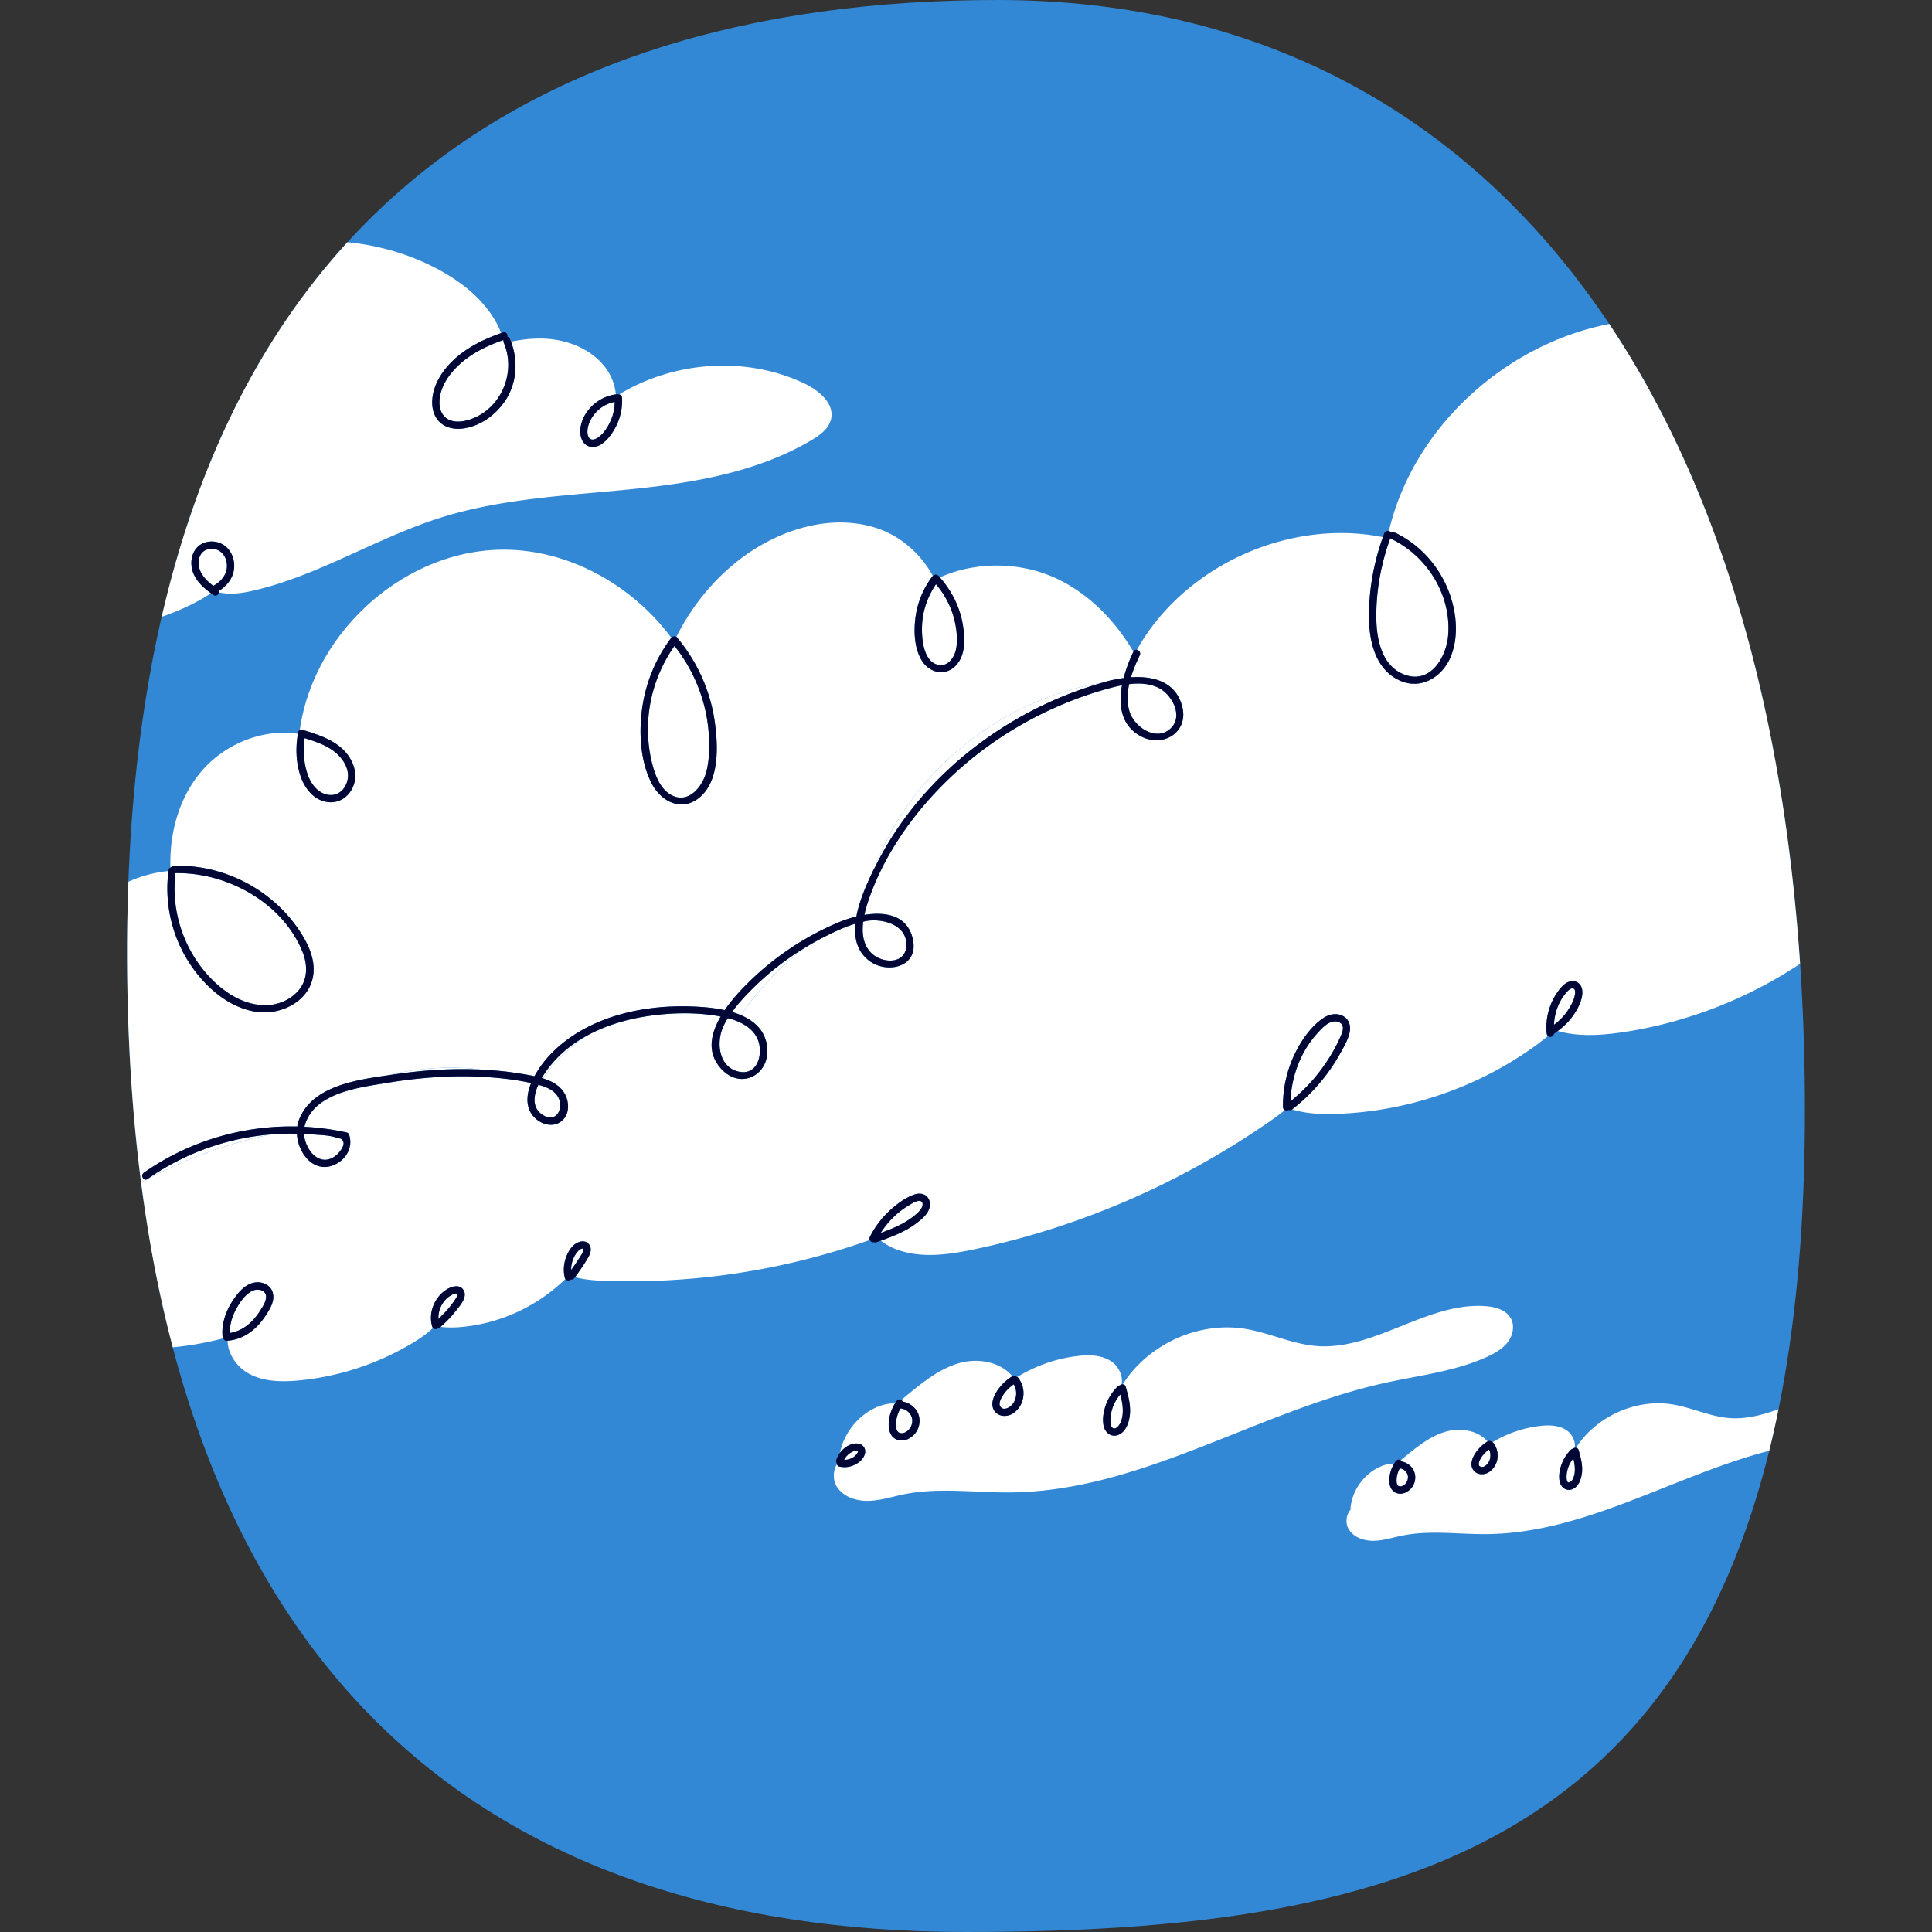
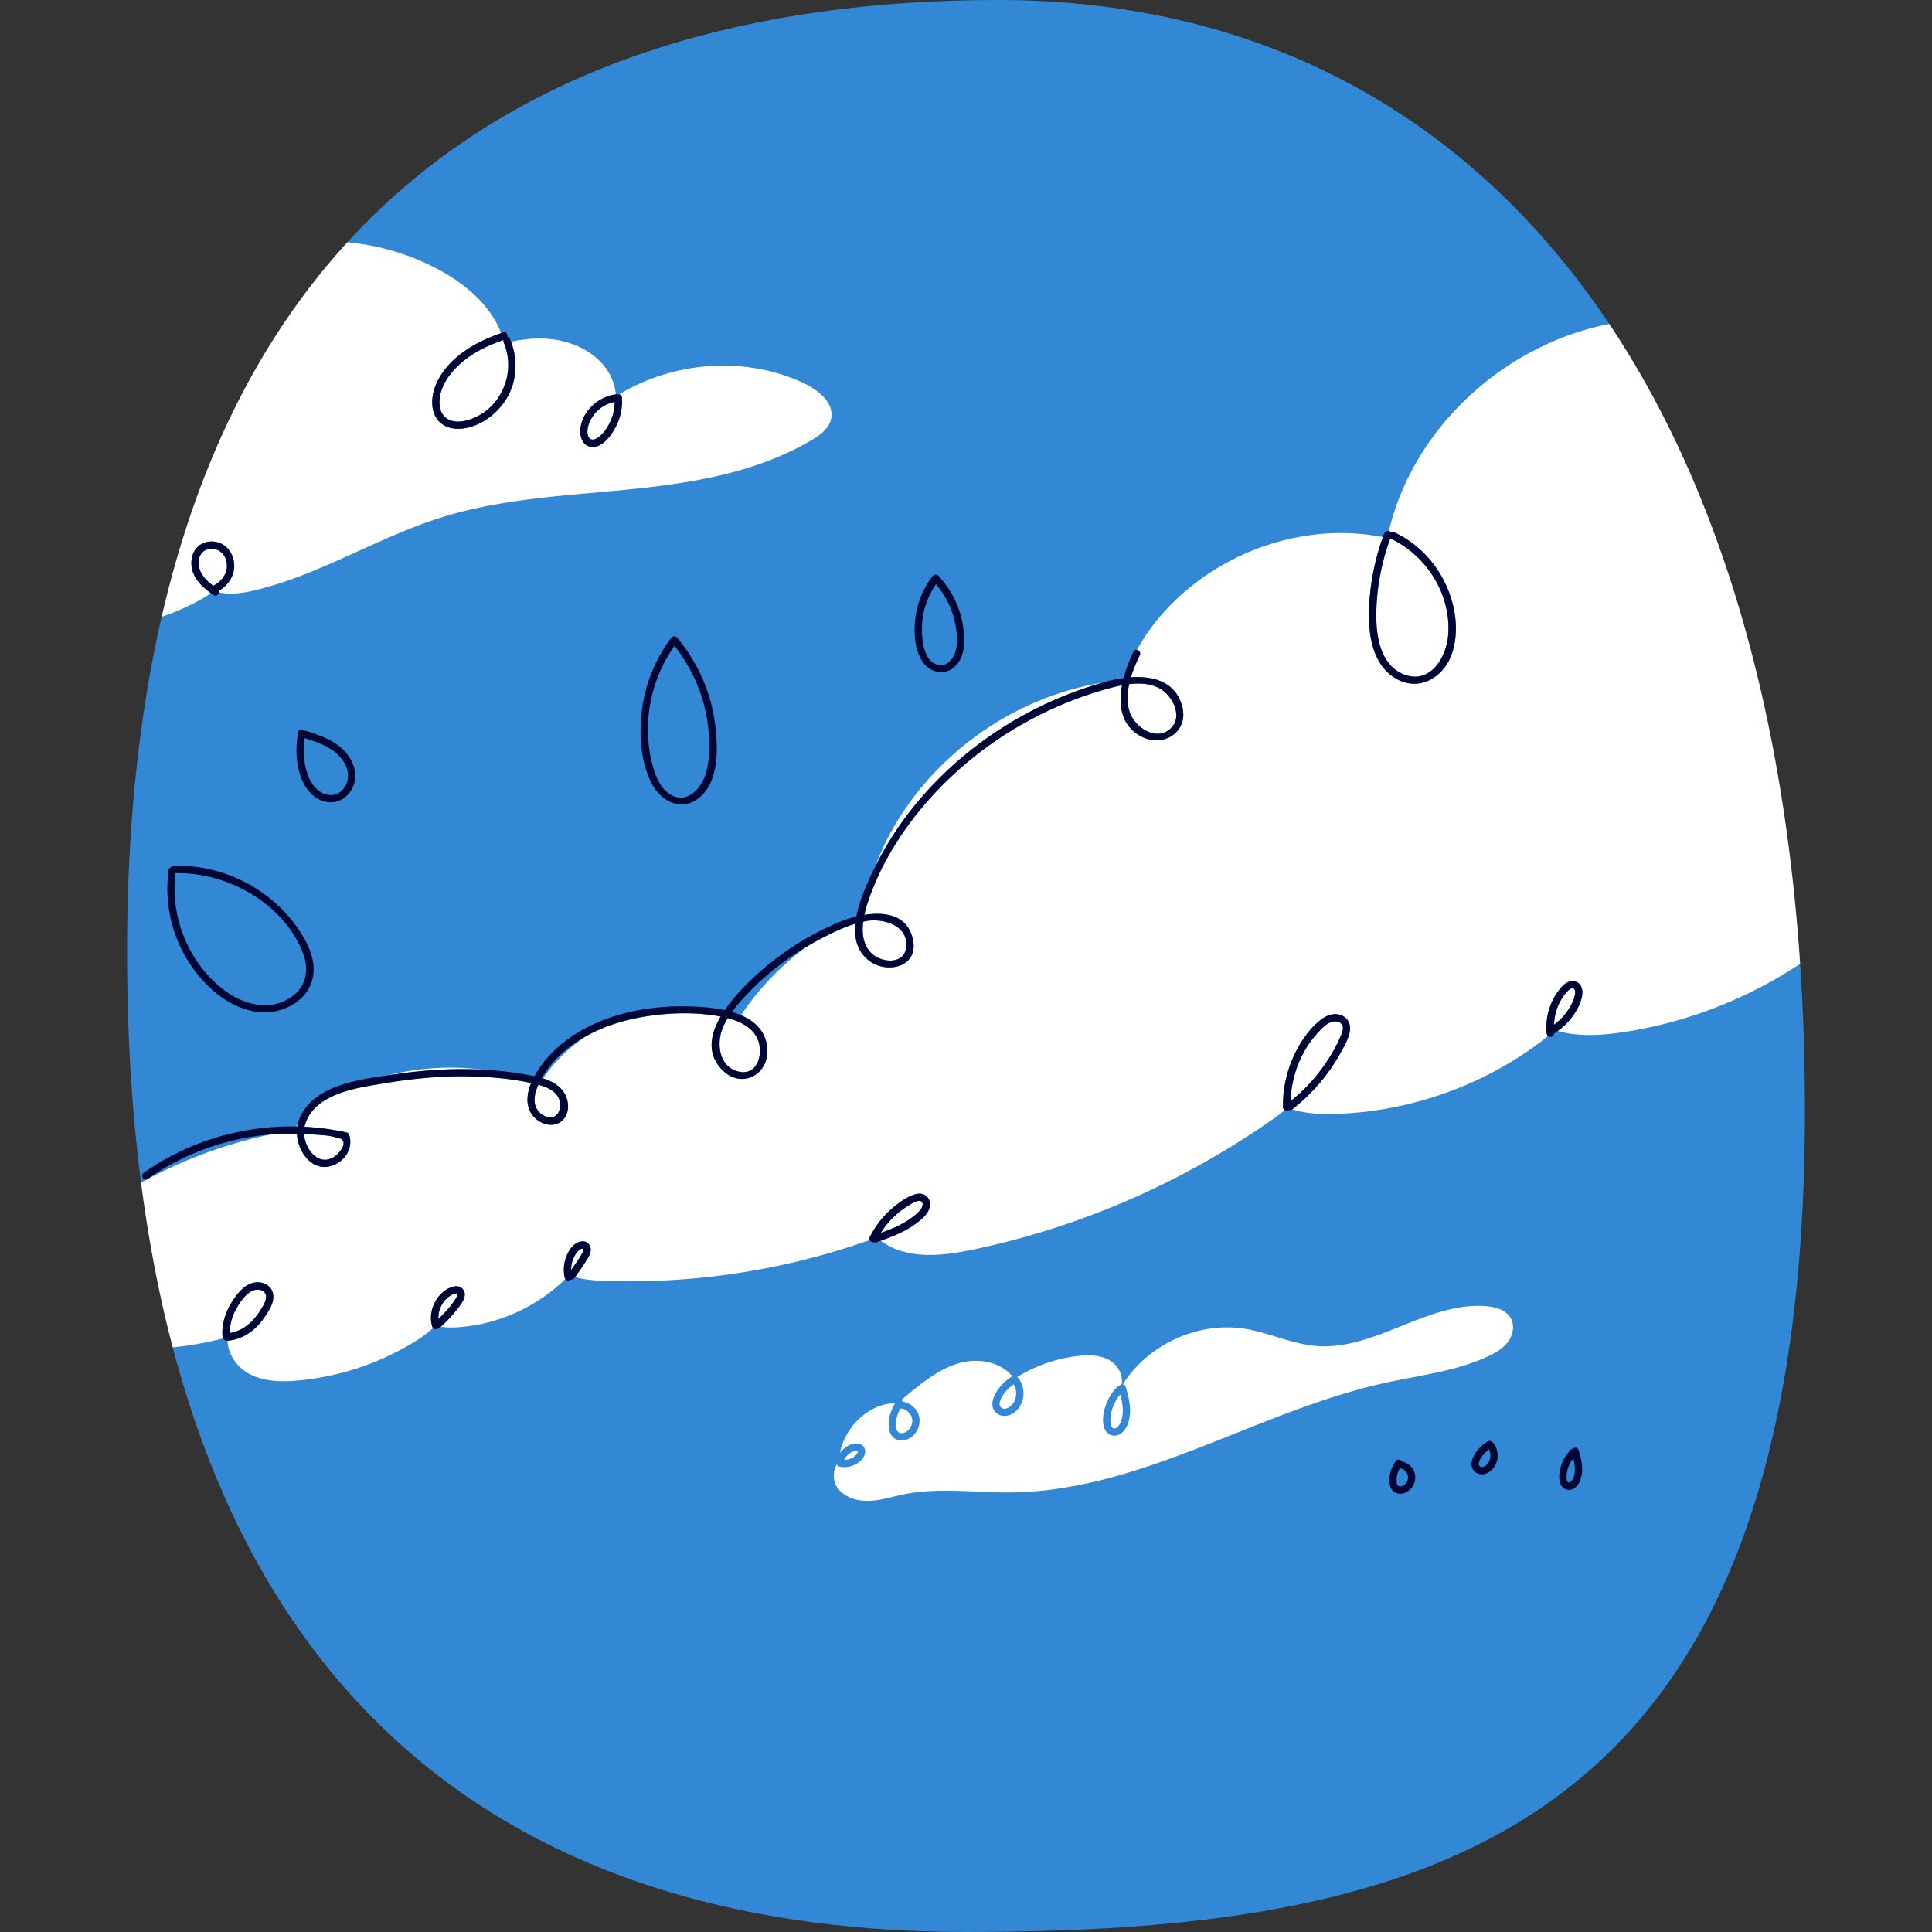
<svg xmlns="http://www.w3.org/2000/svg" version="1.1" width="512" height="512" x="0" y="0" viewBox="0 0 453.543 453.543" style="enable-background:new 0 0 512 512" xml:space="preserve" class="">
  <rect x="0" y="0" width="453.543" height="453.543" fill="#333333" stroke="none" />
  <g>
    <path fill="#3288d4" d="M226.771 453.543c-114.642 0-196.939-63.32-196.939-230.078C29.832 56.706 119.647 0 234.289 0s189.422 94.004 189.422 260.763-82.297 192.78-196.94 192.78z" opacity="1" data-original="#3288d4" />
    <g fill="#fff">
-       <path d="M166.232 170.644c-.779-6.927-3.565-13.56-7.899-19.009-3.604 5.143-5.777 11.183-6.161 17.473-.203 3.333.069 6.688.868 9.932.685 2.78 1.893 6.186 4.598 7.62 4.059 2.153 7.344-2.096 8.207-5.609.821-3.338.769-7.009.387-10.407zM128.333 251.294c-.37.514-.77 1.117-1.15 1.773l.305.09c2.696-4.014 6.225-7.372 10.254-10.004a32.27 32.27 0 0 0-2.411 1.45c-2.69 1.802-5.102 4.059-6.998 6.691zM78.632 176.556c-2.045-1.664-4.632-2.494-7.114-3.282-.414 2.941-.225 6.031.812 8.813.843 2.262 2.687 4.492 5.293 4.546 2.255.047 3.827-1.933 4.04-4.052.242-2.396-1.249-4.575-3.031-6.025zM171.844 237.563c.723.212 1.426.464 2.104.754l.13-.2c4.056-6.028 9.166-11.32 14.973-15.686a65.576 65.576 0 0 0-12.564 9.836c-1.625 1.635-3.262 3.387-4.643 5.296zM219.722 137.142c-1.867 2.766-3.044 5.955-3.247 9.305-.18 2.969.112 9.049 3.958 9.667 2.087.336 3.511-1.682 3.941-3.459.431-1.779.292-3.776-.002-5.566-.604-3.678-2.233-7.117-4.65-9.947zM41.203 204.972c-.879 6.943.806 14.09 4.572 19.978 3.424 5.354 9.179 10.646 15.834 11.012 2.986.164 6.045-.899 8.134-3.078 2.632-2.746 2.551-6.448 1.134-9.785-4.815-11.332-17.661-18.35-29.674-18.127zM203.017 214.413l.016-.179-.043.191z" fill="#ffffff" opacity="1" data-original="#ffffff" class="" />
-       <path d="M63.68 266.302a58.925 58.925 0 0 0-29.045 10.475c-.906.636-1.761-.851-.865-1.48 10.488-7.366 23.088-11.096 35.753-10.85l.342-.48c.071-.324.157-.644.272-.952 2.992-8.01 13.328-9.484 20.918-10.581a61.112 61.112 0 0 1 22.283-1.323c3.033.161 6.061.462 9.068.967.956.16 2.003.332 3.059.555 3.427-6.272 9.671-10.671 16.218-13.195 7.294-2.812 15.367-3.597 23.125-3.038 1.665.12 3.505.337 5.318.73 1.387-2.036 3.034-3.894 4.487-5.398a67.285 67.285 0 0 1 22.268-15.214 27.918 27.918 0 0 1 4.156-1.357c.694-3.743 2.414-7.553 3.722-10.348.24-.513.531-.999.783-1.507a57.187 57.187 0 0 1 3.247-7.273c10.002-18.743 29.066-32.361 50.031-35.778.223-.063.44-.147.663-.208a32.53 32.53 0 0 1 4.295-.877c.576-2.231 1.427-4.377 2.292-6.171-4.145-7.032-9.838-13.004-17.081-16.716-8.686-4.451-19.637-4.656-28.374-.726l.072.054c2.718 3.057 4.602 6.812 5.309 10.852.559 3.195.797 7.319-1.655 9.831-2.446 2.506-6.081 1.694-7.878-1.121-1.848-2.895-1.992-7.019-1.539-10.319a20.24 20.24 0 0 1 3.997-9.6l.066-.057c-2.75-5.103-7.504-9.323-13.035-11.168-10.461-3.489-22.244.021-31.187 6.472-6.79 4.898-12.241 11.524-15.99 19.005a.803.803 0 0 1 .424.515l.111.091c4.602 5.663 7.572 12.443 8.532 19.685.706 5.33 1.056 13.141-3.303 17.128-4.244 3.882-9.341 1.396-11.639-3.165-2.576-5.113-2.924-11.579-2.197-17.162.796-6.115 3.151-11.936 6.872-16.854l.023-.02c-9.468-12.742-24.937-21.236-40.888-20.658-22.729.823-43.198 19.901-46.327 42.292.277-.127.63-.071.896.121l.369.038c3.431 1.091 7.085 2.296 9.517 5.108 1.818 2.101 2.821 4.969 1.856 7.685-.955 2.689-3.422 4.423-6.31 3.948-3.096-.51-5.129-3.139-6.115-5.941-1.124-3.196-1.232-6.724-.662-10.047-8.459-1.315-17.672 2.574-23.126 9.372-4.92 6.134-7.025 14.098-6.807 22.015l.117-.032a.796.796 0 0 1 .663-.367c7.884-.259 15.686 2.347 21.938 7.139a33.63 33.63 0 0 1 7.079 7.36c2.099 2.992 4.054 6.652 3.814 10.421-.425 6.678-7.503 10.277-13.556 9.331-7.131-1.115-13.068-6.926-16.534-12.968a32.087 32.087 0 0 1-3.968-20.067c-3.237.308-6.425 1.175-9.408 2.511a440.5 440.5 0 0 0-.312 16.483c0 19.441 1.133 37.458 3.29 54.151 8.872-4.88 18.392-8.582 28.264-10.837a57.362 57.362 0 0 1 2.292-.48z" fill="#ffffff" opacity="1" data-original="#ffffff" class="" />
      <path d="M78.483 257.148c-1.492.647-2.867 1.445-4.012 2.464a33.893 33.893 0 0 1 4.012-2.464zM105.681 306.672c.456-.575.892-1.174 1.287-1.793.167-.262.59-.941.355-1.163-.196-.186-.828.049-1.145.209-.498.25-.949.564-1.352.948a6.246 6.246 0 0 0-1.902 4.739c.983-.918 1.92-1.885 2.757-2.94zM309.878 251.441c1.908-2.52 3.587-5.276 4.843-8.181.323-.748.779-1.805.383-2.606-.33-.667-1.166-.927-1.864-.872-1.603.124-2.911 1.605-3.927 2.715-3.999 4.367-6.139 10.175-6.372 16.054 2.575-2.095 4.932-4.463 6.937-7.11zM216.324 283.624c.349-.585.492-1.666-.449-1.708-.863-.038-1.811.626-2.52 1.046-2.701 1.597-4.935 3.849-6.61 6.483 1.69-.619 3.369-1.268 4.956-2.122a18.83 18.83 0 0 0 2.497-1.585c.763-.585 1.628-1.28 2.126-2.114zM367.649 237.768c.889-1.227 1.807-2.741 2.063-4.259.07-.414.146-1.139-.27-1.409-.586-.379-1.409.525-1.742.904-1.827 2.08-2.774 4.812-2.907 7.565 1.072-.808 2.069-1.714 2.856-2.801z" fill="#ffffff" opacity="1" data-original="#ffffff" class="" />
      <path d="M52.236 313.688c-.241-2.929.753-5.828 2.338-8.263 1.269-1.949 3.049-4.164 5.542-4.388 1.065-.096 2.183.221 2.993.929.928.811 1.196 2.045.991 3.223-.218 1.259-.93 2.419-1.617 3.474-.689 1.057-1.473 2.068-2.381 2.946-1.818 1.759-4.134 2.95-6.674 3.126.049 3.131 2.195 6.218 5.039 7.758 3.497 1.894 7.689 1.944 11.649 1.574a63.516 63.516 0 0 0 27.292-9.131c1.482-.913 2.96-1.965 4.225-3.179l-.165-.31c-.481-1.616-.369-3.39.263-4.949.581-1.434 1.515-2.669 2.779-3.569 1.181-.841 3.31-1.65 4.297-.087 1.024 1.622-.802 3.617-1.736 4.816a27.603 27.603 0 0 1-3.637 3.827c1.484.187 3.016.18 4.485.065 9.242-.728 18.172-4.814 24.795-11.299l-.132-.268a8.405 8.405 0 0 1 .177-4.474c.395-1.215 1.075-2.533 2.091-3.343 1.047-.835 2.753-1.219 3.558.162.751 1.288-.231 2.745-.908 3.821a61.658 61.658 0 0 1-2.504 3.664c2.143.583 4.475.784 6.682.866a168.645 168.645 0 0 0 62.507-9.588.83.83 0 0 1 .023-.729 21.555 21.555 0 0 1 4.677-6.2c1.629-1.494 3.615-3.002 5.725-3.732 1.122-.388 2.438-.306 3.198.708.679.907.618 2.11.137 3.089-.515 1.048-1.489 1.89-2.386 2.606a19.954 19.954 0 0 1-2.992 1.968c-1.849.995-3.818 1.74-5.792 2.454a14.821 14.821 0 0 0 3.746 2.071c5.823 2.151 12.295 1.2 18.369-.083 24.871-5.251 48.617-15.657 69.468-30.195a50.786 50.786 0 0 0 3.267-2.453.773.773 0 0 1-.443-.716 28.024 28.024 0 0 1 2.653-12.225c1.491-3.166 3.734-6.506 6.637-8.544 1.336-.938 3.044-1.398 4.592-.697 1.559.706 2.12 2.311 1.776 3.925-.381 1.788-1.432 3.553-2.316 5.132a43.308 43.308 0 0 1-11.179 12.962l-.006.003c2.95.909 6.245 1.145 9.338 1.081 17.177-.354 34.203-6.11 48.072-16.251a53.415 53.415 0 0 0 2.641-2.07 1.015 1.015 0 0 1-.297-.628c-.249-2.396.141-4.826 1.08-7.04.416-.981.93-1.915 1.56-2.775.627-.854 1.33-1.727 2.318-2.174.916-.415 2.02-.341 2.736.426.637.682.753 1.664.641 2.553-.238 1.89-1.324 3.787-2.451 5.288-.929 1.239-2.068 2.273-3.302 3.191 4.95 1.38 10.273 1.026 15.384.26 14.774-2.213 29.079-7.773 41.515-16.033-4.177-62.328-19.843-112.853-44.801-150.21-24.548 4.787-46.019 24.368-51.727 48.618.219.056.41.184.518.369a.841.841 0 0 1 .82-.045c5.612 2.64 10.013 7.393 12.415 13.095 2.065 4.903 2.816 10.976.792 16.018-1.88 4.682-6.81 7.852-11.77 5.744-5.699-2.422-7.329-8.785-7.435-14.433-.123-6.572 1.049-13.143 3.255-19.326-22.114-4.407-46.706 6.747-57.75 26.451.509.098.976.67.677 1.289-.772 1.599-1.526 3.355-2.071 5.169 5.236-.349 10.508 1.001 12.032 6.847 1.579 6.059-4.495 9.761-9.673 7.018-4.672-2.475-5.328-7.278-4.457-11.997-1.476.285-2.925.674-4.27 1.063-13.142 3.794-25.425 10.691-35.434 20.022-8.859 8.259-16.43 18.79-20.143 30.415a26.986 26.986 0 0 0-.515 1.869l-.016.179-.027.011-.079.352c5.076-.82 10.406.092 11.46 6.121 1.082 6.192-6.164 7.736-10.253 4.696-2.914-2.167-3.643-5.365-3.322-8.756-2.695.818-5.307 2.09-7.761 3.35a66.194 66.194 0 0 0-3.983 2.245c-5.807 4.366-10.917 9.657-14.973 15.686l-.13.2c3.194 1.366 5.736 3.653 6.152 7.548.672 6.292-5.955 10.024-10.59 5.257-3.712-3.818-2.715-8.402-.332-12.484-5.704-1.108-11.952-.931-17.638-.027-4.797.763-9.537 2.192-13.797 4.54-4.03 2.633-7.559 5.991-10.254 10.004 1.951.612 3.755 1.555 4.861 3.233 1.364 2.069 1.507 5.319-.672 6.909-2.217 1.619-5.301.414-6.776-1.633-1.593-2.211-1.21-5.014-.223-7.42-3.444-.769-6.989-1.176-10.501-1.402-7.814-.504-15.678.094-23.392 1.374-3.628.602-8.376 1.23-12.301 2.932a33.893 33.893 0 0 0-4.012 2.464c-1.361 1.211-2.405 2.722-2.943 4.639l-.051.265c3.317.172 6.631.607 9.906 1.335.294.065.513.322.598.598.807 2.596-.403 5.205-2.718 6.58-5.114 3.037-9.312-1.997-9.567-6.878a57.99 57.99 0 0 0-6.016.15c-.771.146-1.538.306-2.294.478-9.872 2.255-19.392 5.957-28.264 10.837 1.783 13.792 4.274 26.669 7.431 38.665a72.194 72.194 0 0 0 11.882-2.119z" fill="#ffffff" opacity="1" data-original="#ffffff" class="" />
      <path d="m326.518 126.472-.146-.11c-2.135 5.923-3.311 12.154-3.28 18.461.025 5.173 1.246 11.719 6.855 13.633 5.99 2.044 9.598-4.28 10.012-9.317.775-9.441-4.964-18.679-13.441-22.667zM136.928 293.194l-.091-.085-.056-.01-.11.011-.268.08c-.372.16-.692.471-.965.822-.907 1.171-1.376 2.653-1.362 4.122.601-.845 1.205-1.687 1.761-2.562.315-.495.653-.988.912-1.515.093-.189.181-.413.208-.641l-.005-.164zM53.947 312.931c2.073-.309 3.926-1.44 5.36-2.956a15.75 15.75 0 0 0 1.857-2.428c.536-.848 1.14-1.782 1.279-2.797.26-1.902-1.914-2.392-3.287-1.678-1.767.919-3.037 2.91-3.922 4.63-.84 1.629-1.297 3.406-1.287 5.229zM265.078 160.602c-.469 2.165-.56 4.374.098 6.475 1.131 3.611 6.291 7.13 9.668 3.886 2.998-2.88.257-7.9-2.777-9.442-2.151-1.093-4.576-1.211-6.989-.919zM113.338 251.11a61.09 61.09 0 0 0-22.283 1.323c.48-.069.951-.138 1.407-.206 6.906-1.031 13.91-1.486 20.876-1.117zM126.374 254.651c-1.138 2.554-1.542 5.443 1.039 7.081 3.535 2.244 5.312-2.351 3.146-4.861-1.041-1.206-2.646-1.802-4.185-2.22zM69.865 263.966l-.342.48.263.01zM204.803 223.965c2.446 2.162 7.683 2.458 7.96-1.848.323-5.031-5.593-6.577-9.432-5.902-.233.041-.461.121-.694.17-.352 2.788-.013 5.655 2.166 7.58zM237.166 169.677a89.52 89.52 0 0 1 21.654-9.425c-20.965 3.417-40.03 17.035-50.031 35.778a57.39 57.39 0 0 0-3.247 7.273c6.952-13.99 18.291-25.591 31.624-33.626zM170.847 239c-.477.787-.905 1.6-1.246 2.454-1.448 3.629-.75 9.157 3.902 10.131 4.582.959 5.781-4.678 4.261-7.843-1.279-2.665-4.158-4.022-6.917-4.742zM73.351 266.305c-.662-.058-1.323-.049-1.985-.083.285 3.895 3.908 8.178 7.726 4.835.584-.511 1.889-2.117 1.49-3.035-.425-.979-.734-.628-1.475-.907-1.715-.644-3.955-.654-5.756-.81z" fill="#ffffff" opacity="1" data-original="#ffffff" class="" />
    </g>
    <path fill="#010735" d="m266.085 152.963-.015.033c-.865 1.795-1.717 3.94-2.292 6.171a32.37 32.37 0 0 0-4.295.877c-.223.061-.44.145-.663.208a89.52 89.52 0 0 0-21.654 9.425c-13.333 8.035-24.672 19.636-31.624 33.627-.252.507-.543.993-.783 1.507-1.308 2.795-3.028 6.605-3.722 10.348a28.035 28.035 0 0 0-4.156 1.357 67.285 67.285 0 0 0-22.268 15.214c-1.453 1.504-3.101 3.362-4.487 5.398-1.813-.394-3.653-.611-5.318-.73-7.758-.559-15.831.227-23.125 3.038-6.548 2.524-12.791 6.924-16.218 13.195-1.055-.223-2.102-.395-3.059-.555-3.007-.505-6.035-.806-9.068-.967-6.966-.369-13.97.086-20.876 1.117-.456.068-.927.136-1.407.206-7.589 1.098-17.926 2.571-20.918 10.581a7.005 7.005 0 0 0-.272.952l-.078.49-.263-.009c-12.664-.246-25.265 3.484-35.753 10.85-.896.629-.04 2.116.865 1.48a58.912 58.912 0 0 1 29.045-10.475 57.713 57.713 0 0 1 6.016-.15c.255 4.881 4.453 9.915 9.567 6.878 2.315-1.375 3.525-3.984 2.718-6.58-.086-.277-.304-.533-.598-.598a60.042 60.042 0 0 0-9.906-1.335l.051-.265c.539-1.917 1.582-3.428 2.943-4.639 1.145-1.018 2.52-1.816 4.012-2.464 3.925-1.702 8.673-2.33 12.301-2.932 7.715-1.28 15.578-1.878 23.392-1.374 3.513.227 7.057.633 10.501 1.402-.987 2.406-1.369 5.209.223 7.42 1.475 2.047 4.56 3.252 6.776 1.633 2.179-1.59 2.036-4.84.672-6.909-1.106-1.678-2.91-2.621-4.861-3.233l-.305-.09c.38-.656.78-1.259 1.15-1.773 1.896-2.632 4.308-4.889 6.999-6.692a32.75 32.75 0 0 1 2.411-1.45c4.261-2.349 9.001-3.777 13.797-4.54 5.686-.905 11.935-1.081 17.638.027-2.383 4.081-3.379 8.665.332 12.484 4.634 4.767 11.262 1.035 10.59-5.257-.416-3.895-2.958-6.182-6.152-7.548a18.737 18.737 0 0 0-2.104-.754c1.381-1.909 3.017-3.662 4.643-5.295 3.766-3.784 8-7.077 12.564-9.836a65.118 65.118 0 0 1 3.983-2.245c2.454-1.26 5.067-2.532 7.761-3.35-.321 3.392.408 6.59 3.322 8.756 4.088 3.04 11.335 1.496 10.253-4.696-1.054-6.029-6.384-6.941-11.46-6.121l.079-.352.043-.191c.156-.646.326-1.278.515-1.869 3.713-11.625 11.285-22.156 20.143-30.415 10.009-9.331 22.292-16.229 35.434-20.022 1.346-.388 2.794-.778 4.27-1.063-.871 4.719-.215 9.522 4.457 11.997 5.178 2.743 11.252-.959 9.673-7.018-1.524-5.847-6.795-7.196-12.032-6.847.545-1.814 1.299-3.571 2.071-5.169.299-.619-.167-1.191-.677-1.289-.302-.056-.621.054-.801.426zM80.581 268.021c.399.919-.906 2.524-1.49 3.035-3.818 3.343-7.441-.94-7.726-4.835.662.035 1.323.026 1.985.083 1.801.157 4.042.166 5.756.81.742.279 1.05-.071 1.475.907zm46.832-6.288c-2.581-1.638-2.177-4.528-1.039-7.081 1.539.417 3.144 1.013 4.185 2.22 2.166 2.51.39 7.105-3.146 4.861zm46.091-10.149c-4.652-.973-5.35-6.502-3.902-10.131.34-.853.768-1.667 1.246-2.454 2.759.72 5.638 2.077 6.918 4.742 1.518 3.165.32 8.802-4.262 7.843zm29.827-35.369c3.839-.676 9.754.87 9.432 5.902-.276 4.306-5.514 4.009-7.96 1.848-2.178-1.925-2.518-4.791-2.166-7.579.232-.05.461-.13.694-.171zm71.512-45.252c-3.377 3.244-8.537-.275-9.668-3.886-.658-2.101-.566-4.31-.098-6.475 2.413-.292 4.838-.174 6.988.919 3.035 1.542 5.776 6.562 2.778 9.442zM218.986 135.195l-.066.057a20.234 20.234 0 0 0-3.997 9.6c-.453 3.3-.31 7.424 1.539 10.319 1.797 2.814 5.432 3.627 7.878 1.121 2.453-2.513 2.214-6.637 1.655-9.831-.707-4.04-2.59-7.795-5.309-10.852l-.072-.054-.067-.05c-.15-.554-1.045-.865-1.561-.31zm5.386 11.895c.294 1.79.433 3.786.002 5.566-.431 1.777-1.854 3.795-3.941 3.459-3.846-.619-4.137-6.699-3.958-9.667.203-3.349 1.38-6.539 3.247-9.305 2.417 2.829 4.046 6.268 4.65 9.947zM157.597 149.721l-.023.02c-3.721 4.918-6.075 10.739-6.872 16.854-.727 5.583-.379 12.049 2.197 17.162 2.298 4.562 7.395 7.047 11.639 3.165 4.359-3.987 4.009-11.799 3.303-17.128-.96-7.242-3.93-14.022-8.532-19.685l-.111-.091a.803.803 0 0 0-.424-.515c-.362-.191-.857-.178-1.177.218zm.041 36.939c-2.704-1.434-3.913-4.84-4.598-7.62-.799-3.244-1.071-6.6-.868-9.932.384-6.29 2.557-12.331 6.161-17.473 4.334 5.449 7.12 12.081 7.899 19.009.382 3.398.434 7.069-.387 10.408-.863 3.512-4.148 7.761-8.207 5.608zM69.98 171.901l-.047.366c-.57 3.322-.461 6.851.662 10.047.986 2.802 3.019 5.432 6.115 5.941 2.887.475 5.354-1.259 6.31-3.948.965-2.716-.039-5.584-1.856-7.685-2.432-2.812-6.087-4.016-9.517-5.108l-.369-.038c-.266-.192-.619-.248-.896-.121-.194.089-.349.262-.402.546zm11.684 10.68c-.213 2.119-1.785 4.099-4.04 4.052-2.606-.055-4.45-2.284-5.293-4.546-1.037-2.783-1.226-5.873-.812-8.813 2.482.789 5.069 1.618 7.114 3.282 1.781 1.45 3.272 3.629 3.031 6.025zM39.577 204.217l-.024.255a32.088 32.088 0 0 0 3.968 20.067c3.466 6.042 9.403 11.853 16.534 12.968 6.053.946 13.131-2.653 13.556-9.331.24-3.769-1.715-7.429-3.814-10.421a33.63 33.63 0 0 0-7.079-7.36c-6.251-4.792-14.054-7.398-21.938-7.139a.792.792 0 0 0-.663.367l-.117.032c-.211.079-.381.251-.423.562zm31.3 18.882c1.417 3.337 1.498 7.039-1.134 9.785-2.089 2.179-5.148 3.243-8.134 3.078-6.655-.367-12.41-5.658-15.834-11.012-3.766-5.888-5.451-13.035-4.572-19.978 12.013-.223 24.859 6.795 29.674 18.127z" opacity="1" data-original="#010735" />
    <path fill="#ffffff" d="m118.214 80.353-.049-.526c-3.576 1.239-7.103 2.91-9.963 5.423-2.483 2.182-4.782 5.251-5.015 8.662-.112 1.635.296 3.399 1.738 4.358 1.468.977 3.441.793 5.048.311 7.571-2.274 11.363-11.074 8.241-18.228zM47.159 134.335c.667 1.306 1.742 2.314 2.902 3.192 1.623-.861 3.04-2.39 3.198-4.291.13-1.56-.512-3.244-1.941-4.011-1.282-.688-3.09-.507-4.01.69-.951 1.238-.829 3.09-.149 4.42z" opacity="1" data-original="#ffffff" class="" />
    <path fill="#ffffff" d="M49.509 139.244c-1.902-1.378-3.735-3.068-4.361-5.399-.554-2.062-.11-4.474 1.665-5.81 1.716-1.292 4.27-1.184 5.96.096 1.793 1.358 2.512 3.739 2.093 5.907-.385 1.993-1.797 3.655-3.513 4.698l.011.323c2.753.619 5.648.177 8.405-.475 15.251-3.603 28.784-12.381 43.734-17.079 14.234-4.473 29.331-5.128 44.177-6.61s30.025-3.969 42.855-11.585c1.976-1.173 4.037-2.674 4.554-4.912.847-3.67-2.823-6.742-6.225-8.361-13.689-6.513-30.595-5.281-43.504 2.547.334.089.625.345.653.782a13.113 13.113 0 0 1-1.727 7.333c-1.034 1.798-2.943 4.339-5.281 4.219-2.331-.119-3.031-2.625-2.727-4.567.639-4.087 4.29-7.254 8.306-7.772-.223-2.007-.895-3.977-2.009-5.646-3.058-4.582-8.639-7.022-14.134-7.399-2.847-.195-5.684.102-8.481.68 1.735 4.566 1.364 9.794-1.396 13.905-2.224 3.312-5.887 5.98-9.91 6.481-1.938.241-4.009-.129-5.454-1.53-1.332-1.292-1.822-3.209-1.735-5.017.194-4.024 2.777-7.676 5.752-10.214 3.033-2.587 6.665-4.332 10.411-5.636-.227-.587-.452-1.175-.732-1.734-3.033-6.044-8.642-10.437-14.643-13.553-6.418-3.333-13.48-5.354-20.676-6.056-19.982 21.838-35.031 50.733-43.61 87.941 3.304-1.153 6.516-2.53 9.556-4.289a25.024 25.024 0 0 0 1.986-1.268z" opacity="1" data-original="#ffffff" class="" />
    <path fill="#ffffff" d="M143.41 98.641c.586-1.358.871-2.817.898-4.288a7.966 7.966 0 0 0-4.217 2.252c-1.093 1.11-1.946 2.594-2.151 4.157-.082.626-.056 1.396.3 1.942.444.681 1.216.558 1.843.197 1.525-.878 2.647-2.685 3.327-4.26z" opacity="1" data-original="#ffffff" class="" />
    <path fill="#010735" d="M101.466 94.054c-.087 1.809.403 3.725 1.735 5.017 1.445 1.401 3.516 1.771 5.454 1.53 4.023-.501 7.685-3.169 9.91-6.481 2.761-4.11 3.131-9.339 1.396-13.905-.092-.242-.163-.49-.267-.727-.129-.296-.349-.415-.582-.432.127-.577-.294-1.27-1.011-1.028l-.473.177c-3.745 1.304-7.378 3.05-10.411 5.636-2.974 2.538-5.557 6.189-5.751 10.213zm8.507 4.526c-1.606.482-3.579.666-5.048-.311-1.442-.959-1.85-2.723-1.738-4.358.233-3.411 2.532-6.48 5.015-8.662 2.859-2.513 6.386-4.184 9.963-5.423l.049.526c3.122 7.155-.67 15.955-8.241 18.228zM136.279 100.353c-.303 1.941.396 4.447 2.727 4.567 2.337.12 4.246-2.422 5.281-4.219a13.123 13.123 0 0 0 1.727-7.333c-.028-.437-.319-.693-.653-.782l-.344-.028-.157-.026-.275.05c-4.016.517-7.667 3.684-8.306 7.771zm1.961 2.351c-.356-.546-.383-1.316-.3-1.942.205-1.563 1.059-3.047 2.151-4.157a7.97 7.97 0 0 1 4.217-2.252c-.027 1.471-.312 2.93-.898 4.288-.68 1.575-1.802 3.381-3.326 4.259-.628.362-1.4.485-1.844-.196zM51.353 138.736c1.715-1.043 3.128-2.706 3.513-4.698.419-2.168-.3-4.549-2.093-5.907-1.69-1.28-4.244-1.388-5.96-.096-1.775 1.336-2.218 3.749-1.665 5.81.626 2.331 2.46 4.021 4.361 5.399.208.151.417.3.625.444.589.406 1.148-.073 1.23-.629zm-.034-9.511c1.429.767 2.07 2.451 1.941 4.011-.158 1.901-1.575 3.43-3.198 4.291-1.16-.878-2.235-1.887-2.902-3.192-.679-1.33-.802-3.182.15-4.419.919-1.197 2.727-1.379 4.009-.691zM107.07 307.659c.934-1.2 2.759-3.195 1.736-4.816-.987-1.563-3.116-.754-4.297.087-1.265.901-2.198 2.135-2.779 3.569-.632 1.559-.745 3.334-.263 4.949l.165.31c.307.372.866.359 1.217.093l.414-.203.171-.162a27.649 27.649 0 0 0 3.636-3.827zm-2.244-2.786a5.537 5.537 0 0 1 1.352-.948c.317-.16.949-.395 1.145-.209.235.222-.188.901-.355 1.163a21.603 21.603 0 0 1-1.287 1.793c-.837 1.055-1.774 2.021-2.757 2.94a6.254 6.254 0 0 1 1.902-4.739zM138.408 292.328c-.805-1.381-2.511-.997-3.558-.162-1.016.81-1.696 2.128-2.091 3.343a8.406 8.406 0 0 0-.177 4.474l.132.268a.886.886 0 0 0 .923.331l.343-.202c.347.066.683-.103.903-.4l.114-.167a61.658 61.658 0 0 0 2.504-3.664c.676-1.076 1.658-2.533.907-3.821zm-1.658 1.73c-.259.527-.597 1.02-.912 1.515-.557.875-1.161 1.717-1.761 2.562-.014-1.469.455-2.951 1.362-4.122.272-.351.593-.663.965-.822l.268-.08.11-.011.056.01.091.085.025.059.005.164a2.093 2.093 0 0 1-.209.64zM215.559 286.833c.897-.716 1.872-1.558 2.386-2.606.481-.979.541-2.182-.137-3.089-.759-1.015-2.076-1.097-3.198-.708-2.11.73-4.097 2.238-5.725 3.732a21.555 21.555 0 0 0-4.677 6.2.833.833 0 0 0-.023.729c.18.408.659.655 1.061.524a.73.73 0 0 0 .537.009c.331-.119.66-.249.992-.369 1.973-.713 3.943-1.458 5.792-2.454a20.031 20.031 0 0 0 2.992-1.968zm-8.814 2.61c1.675-2.634 3.91-4.885 6.61-6.483.71-.42 1.658-1.084 2.52-1.046.941.042.798 1.123.449 1.708-.498.835-1.363 1.53-2.126 2.112a18.766 18.766 0 0 1-2.497 1.585c-1.587.856-3.266 1.505-4.956 2.124zM311.358 252.306a42.4 42.4 0 0 0 3.164-4.837c.885-1.579 1.936-3.344 2.316-5.132.344-1.614-.217-3.219-1.776-3.925-1.547-.701-3.256-.242-4.592.697-2.903 2.038-5.146 5.378-6.637 8.544a28.024 28.024 0 0 0-2.653 12.225c.004.36.196.59.443.716a.936.936 0 0 0 .887-.025.879.879 0 0 0 .825-.135l.006-.003a43.228 43.228 0 0 0 8.017-8.125zm-2.045-9.81c1.016-1.11 2.324-2.59 3.927-2.715.698-.054 1.534.205 1.864.872.396.801-.059 1.859-.383 2.606-1.257 2.904-2.935 5.661-4.843 8.181-2.005 2.647-4.362 5.015-6.937 7.109.233-5.878 2.374-11.686 6.372-16.053zM368.975 238.843c1.127-1.501 2.213-3.398 2.451-5.288.112-.889-.005-1.871-.641-2.553-.716-.767-1.819-.84-2.736-.426-.989.447-1.692 1.32-2.318 2.174a13.69 13.69 0 0 0-1.56 2.775c-.938 2.215-1.329 4.645-1.08 7.04.026.247.132.469.297.628a.787.787 0 0 0 .56.229c.385 0 .793-.326.836-.73.312-.199.592-.439.888-.659 1.236-.917 2.374-1.952 3.303-3.19zm-1.274-5.839c.333-.379 1.155-1.284 1.742-.904.417.27.34.995.27 1.409-.256 1.518-1.175 3.032-2.063 4.259-.788 1.088-1.785 1.993-2.856 2.801.133-2.753 1.08-5.485 2.907-7.565zM62.482 308.663c.688-1.055 1.399-2.215 1.617-3.474.205-1.179-.063-2.413-.991-3.223-.811-.708-1.928-1.025-2.993-.929-2.493.224-4.273 2.439-5.542 4.388-1.584 2.435-2.578 5.334-2.338 8.263l.199.474.019.023c.084.331.34.602.787.58l.186-.028c2.54-.177 4.856-1.367 6.674-3.126.909-.88 1.694-1.891 2.382-2.948zm-7.25-.961c.885-1.72 2.155-3.711 3.922-4.63 1.373-.714 3.547-.224 3.287 1.678-.139 1.015-.742 1.948-1.279 2.797a15.735 15.735 0 0 1-1.857 2.428c-1.434 1.516-3.287 2.647-5.36 2.956-.008-1.823.449-3.6 1.287-5.229zM324.944 125.215c-.108.289-.202.583-.306.874-2.206 6.183-3.378 12.754-3.255 19.326.106 5.649 1.736 12.012 7.435 14.433 4.96 2.108 9.891-1.062 11.77-5.744 2.024-5.042 1.273-11.115-.792-16.018-2.402-5.702-6.802-10.454-12.415-13.095a.844.844 0 0 0-.82.045.834.834 0 0 0-.518-.369c-.409-.104-.909.042-1.099.548zm15.014 23.925c-.414 5.037-4.021 11.361-10.012 9.317-5.61-1.914-6.83-8.46-6.855-13.633-.031-6.307 1.145-12.538 3.28-18.461l.146.11c8.478 3.987 14.217 13.225 13.441 22.667z" opacity="1" data-original="#010735" />
    <path fill="#ffffff" d="M349.153 318.493c1.792-.823 3.571-1.83 4.773-3.393s1.706-3.8.783-5.543c-1.069-2.02-3.595-2.75-5.873-2.927-13.724-1.068-26.099 10.457-39.821 9.351-5.685-.458-10.98-3.075-16.606-4.014-11.029-1.842-22.864 3.594-28.84 13.002.307.03.594.21.703.595.606 2.147 1.221 4.384.962 6.636-.197 1.71-.86 3.785-2.547 4.579-1.655.78-3.196-.319-3.586-1.976-.376-1.598-.048-3.434.496-4.955a11.543 11.543 0 0 1 2.818-4.405l.415-.214.489-.244c.347-1.951-.703-4.216-2.421-5.38-2.264-1.532-5.207-1.594-7.922-1.278-5.015.582-9.886 2.298-14.189 4.938l.212.154c1.061 1.333 1.456 2.983 1.189 4.662a5.513 5.513 0 0 1-2.263 3.646c-1.411.986-3.545.958-4.54-.604-.919-1.442-.168-3.29.671-4.572a11.347 11.347 0 0 1 3.572-3.457l.026-.009c-2.81-3.384-7.971-4.307-12.291-3.135-4.633 1.257-8.503 4.368-12.224 7.402-.511.416-1.018.852-1.51 1.304l.311.386c1.589.283 2.987 1.325 3.609 2.838.582 1.414.349 3.134-.535 4.377-.938 1.318-2.642 2.284-4.287 1.765-1.771-.559-2.211-2.478-2.084-4.124a9.805 9.805 0 0 1 1.46-4.426c-1.473-.079-2.976.298-4.34.895-4.364 1.91-7.632 6.064-8.596 10.715a6.053 6.053 0 0 1 1.319-1.306c.871-.634 2.009-1.069 3.094-.857.549.107 1.07.452 1.328.956.334.652.228 1.366-.088 2.001-.508 1.022-1.556 1.75-2.586 2.168a5.361 5.361 0 0 1-3.221.232c-.277-.065-.457-.273-.549-.52-.912 1.509-1.001 3.65-.046 5.203 1.483 2.412 4.549 3.422 7.38 3.373 2.831-.05 5.566-.957 8.34-1.524 8.261-1.691 16.804-.362 25.236-.454 30.675-.333 57.943-19.174 87.907-25.746 8.043-1.767 16.39-2.677 23.872-6.115z" opacity="1" data-original="#ffffff" class="" />
    <path fill="#ffffff" d="m198.417 342.261-.24.437.537-.014.029-.004.146-.026.326-.075.319-.099.175-.065.557-.297.246-.165h.004l.114-.095.446-.444.096-.114.006-.017.161-.275.02-.051.042-.149.003.003.003-.112-.001.009-.008-.032-.026-.028-.04-.024-.171-.048-.104-.005-.27.01-.006.003-.131.028-.261.077-.14.048-.269.127-.509.303-.124.087-.226.193-.439.452-.095.114-.002.004zM201.41 340.702l.029.017-.04-.042zM213.76 332.109a3.087 3.087 0 0 0-2.385-1.456c-.571 1.014-.942 2.136-1.023 3.306-.063.898-.045 2.28 1.038 2.464 1.031.175 1.969-.63 2.42-1.482.469-.888.48-1.956-.05-2.832zM237.965 324.98c-.959.681-1.822 1.496-2.462 2.486-.46.712-1.244 2.046-.605 2.839.697.864 1.975.187 2.583-.434 1.228-1.255 1.401-3.408.484-4.891zM261.001 331.097a8.922 8.922 0 0 0-.329 2.538c.011.501.082 1.245.52 1.574.536.403 1.184-.219 1.488-.632.527-.718.77-1.687.859-2.56.161-1.58-.148-3.133-.55-4.656a9.687 9.687 0 0 0-1.988 3.736z" opacity="1" data-original="#ffffff" class="" />
-     <path fill="#010735" d="M197.013 344.272a5.354 5.354 0 0 0 3.221-.232c1.03-.418 2.078-1.146 2.586-2.168.316-.635.422-1.349.088-2.001-.258-.504-.78-.849-1.328-.956-1.085-.211-2.223.223-3.094.857-.509.371-.953.81-1.319 1.306a5.67 5.67 0 0 0-.858 1.696.838.838 0 0 0 .096.664l.059.313c.091.248.272.457.549.521zm4.397-3.57-.011-.025.04.042zm-2.823 1.311.095-.114.439-.453.226-.193.124-.087.509-.304.268-.127.141-.048.26-.077.131-.028.006-.003.269-.01.104.005.171.047.04.025.027.028.008.032.001-.009-.002.112-.003-.003-.042.149-.02.051-.161.276-.006.016-.095.114-.447.444-.114.095h-.004l-.246.165-.556.297h-.001l-.174.064-.319.099-.326.075-.146.026-.03.004-.537.014.241-.436.168-.245zM210.727 338.019c1.645.519 3.349-.448 4.287-1.765.884-1.243 1.117-2.963.535-4.377-.622-1.513-2.02-2.556-3.609-2.838l-.311-.386-.026-.023c-.432-.253-.901-.069-1.173.307l-.329.532a9.805 9.805 0 0 0-1.46 4.426c-.125 1.646.315 3.565 2.086 4.124zm.663-1.597c-1.083-.184-1.1-1.566-1.038-2.464.082-1.17.453-2.291 1.023-3.306a3.092 3.092 0 0 1 2.385 1.456c.53.877.519 1.944.05 2.831-.451.853-1.39 1.658-2.42 1.483zM234.057 326.548c-.84 1.282-1.591 3.13-.671 4.572.995 1.561 3.128 1.589 4.54.604a5.507 5.507 0 0 0 2.263-3.646c.267-1.679-.128-3.328-1.189-4.662l-.212-.154-.183-.061a.755.755 0 0 0-.95-.12l-.026.009a11.361 11.361 0 0 0-3.572 3.458zm.841 3.757c-.64-.793.145-2.127.605-2.839.64-.991 1.503-1.805 2.462-2.486.917 1.483.745 3.636-.483 4.891-.608.621-1.887 1.298-2.584.434zM262.415 325.441a11.555 11.555 0 0 0-2.818 4.405c-.544 1.521-.872 3.357-.496 4.955.39 1.657 1.931 2.756 3.586 1.976 1.687-.794 2.35-2.869 2.547-4.579.259-2.252-.356-4.489-.962-6.636a.783.783 0 0 0-.703-.595l-.25.015-.489.244zm1.124 6.577c-.089.873-.332 1.842-.859 2.56-.304.413-.952 1.035-1.488.632-.438-.329-.509-1.074-.52-1.574a8.922 8.922 0 0 1 .329-2.538 9.687 9.687 0 0 1 1.988-3.736c.401 1.522.711 3.076.55 4.656z" opacity="1" data-original="#010735" />
-     <path fill="#ffffff" d="M405.896 332.892c-4.507-.363-8.704-2.438-13.164-3.182-8.683-1.449-18.002 2.788-22.77 10.153.28.05.536.223.636.578.484 1.716.975 3.507.769 5.307-.163 1.422-.712 3.117-2.107 3.783-1.41.674-2.768-.245-3.103-1.673-.305-1.298-.049-2.786.394-4.022a9.35 9.35 0 0 1 2.279-3.57l.376-.209.489-.201c.186-1.506-.629-3.204-1.941-4.092-1.794-1.215-4.127-1.263-6.28-1.014a27.733 27.733 0 0 0-11.088 3.813l.135.098c.884 1.111 1.212 2.468.988 3.868a4.54 4.54 0 0 1-1.876 2.996c-1.202.839-3.003.774-3.842-.542-.764-1.199-.169-2.733.532-3.804a9.187 9.187 0 0 1 2.89-2.8c-2.253-2.568-6.263-3.256-9.628-2.343-3.673.996-6.74 3.463-9.69 5.867-.36.294-.721.598-1.072.912l.236.27c1.291.26 2.41 1.121 2.917 2.36.475 1.161.283 2.587-.443 3.607-.788 1.108-2.215 1.917-3.599 1.481-1.482-.468-1.889-2.05-1.783-3.441a7.945 7.945 0 0 1 1.131-3.514c-1.102-.019-2.218.27-3.236.715-3.89 1.702-6.697 5.653-7.023 9.887l.588-.262c-1.529.997-1.981 3.47-.972 5.112 1.175 1.912 3.606 2.713 5.85 2.674s4.412-.759 6.611-1.208c6.549-1.34 13.32-.287 20.004-.36 23.131-.252 43.821-13.761 66.229-19.563.782-3.163 1.5-6.429 2.176-9.766-3.796 1.382-7.633 2.406-11.613 2.085z" opacity="1" data-original="#ffffff" class="" />
-     <path fill="#ffffff" d="M368.007 344.922c-.174.641-.27 1.3-.254 1.965.009.376.1.932.342 1.109l.397.014.521-.465c.402-.539.588-1.281.657-1.939.113-1.095-.071-2.173-.331-3.234-.587.769-1.076 1.605-1.332 2.55zM349.855 342.054l.012-.165a4.572 4.572 0 0 0-.017-.662l-.034-.18-.07-.28-.12-.35-.068-.132-.01-.017c-.686.511-1.315 1.109-1.773 1.818a7.718 7.718 0 0 0-.385.672l-.08.188-.099.316c-.064.245-.08.299-.052.587l.011.032.051.167.062.092.311.196.172.043.037.001.18.005c.433-.055.782-.3 1.083-.607l.14-.152.021-.019.163-.237.144-.249.085-.17c.081-.205.145-.417.191-.632l.024-.122.016-.091zM330.453 346.263c-.076-.271-.074-.256-.219-.497a2.204 2.204 0 0 0-.774-.764l-.34-.178-.033-.008-.162-.052-.322-.072c-.419.775-.681 1.617-.739 2.451-.018.259-.023.52-.001.779l.013.131.01.03.088.333.046.105.085.143-.009-.008.116.121.031.025.09.058.199.062c.175.031.322.015.541-.045.249-.068.254-.075.482-.221l.064-.036.127-.108.235-.237.024-.02.097-.136.171-.287c.145-.273.25-.669.252-1.011l-.008-.25-.004-.052-.02-.092z" opacity="1" data-original="#ffffff" class="" />
    <path fill="#010735" d="M327.936 350.533c1.384.436 2.811-.373 3.599-1.481.726-1.02.918-2.446.443-3.607-.508-1.239-1.626-2.1-2.917-2.36l-.236-.27-.056-.051c-.432-.253-.901-.069-1.173.307l-.311.506a7.979 7.979 0 0 0-1.131 3.514c-.107 1.392.3 2.974 1.782 3.442zm2.582-3.964.008.25a2.37 2.37 0 0 1-.252 1.011l-.171.287-.097.136-.024.02-.235.237-.127.108-.064.036c-.228.146-.233.153-.482.221-.219.06-.366.076-.541.045l-.199-.062-.09-.058-.031-.025-.116-.121.009.008-.085-.143-.046-.105-.088-.333-.01-.03-.013-.131a5.065 5.065 0 0 1 .001-.779c.058-.833.32-1.676.739-2.451l.322.072.162.052.033.008.34.178c.326.196.578.441.774.764.145.24.143.226.219.497l.04.163.02.092zM346.323 341.179c-.701 1.071-1.296 2.605-.532 3.804.839 1.316 2.64 1.381 3.842.542a4.543 4.543 0 0 0 1.876-2.996c.224-1.4-.104-2.757-.988-3.868l-.135-.098-.2-.108c-.27-.213-.661-.267-.967-.08l-.005.004a9.19 9.19 0 0 0-2.891 2.8zm3.487 1.139c-.046.215-.11.427-.191.632l-.085.17-.144.249-.163.237-.021.019-.14.152c-.301.307-.649.552-1.083.607l-.18-.005-.037-.001-.172-.043-.311-.196-.062-.092-.051-.167-.011-.032c-.027-.287-.011-.342.052-.587l.099-.316.08-.188a8.27 8.27 0 0 1 .385-.672c.457-.708 1.087-1.307 1.773-1.818l.01.017.068.132.12.35.07.28.034.18c.021.22.029.441.017.662l-.012.165-.004.051-.016.091zM368.831 340.266a9.35 9.35 0 0 0-2.279 3.57c-.443 1.237-.699 2.724-.394 4.022.336 1.428 1.693 2.347 3.103 1.673 1.395-.666 1.944-2.362 2.107-3.783.206-1.8-.284-3.591-.769-5.307a.77.77 0 0 0-.636-.578l-.268-.006-.489.201zm.838 5.339c-.068.658-.254 1.4-.657 1.939l-.521.465-.397-.014c-.242-.176-.334-.732-.342-1.109a6.904 6.904 0 0 1 .254-1.965c.256-.945.745-1.781 1.331-2.551.261 1.062.445 2.139.332 3.235z" opacity="1" data-original="#010735" />
  </g>
</svg>